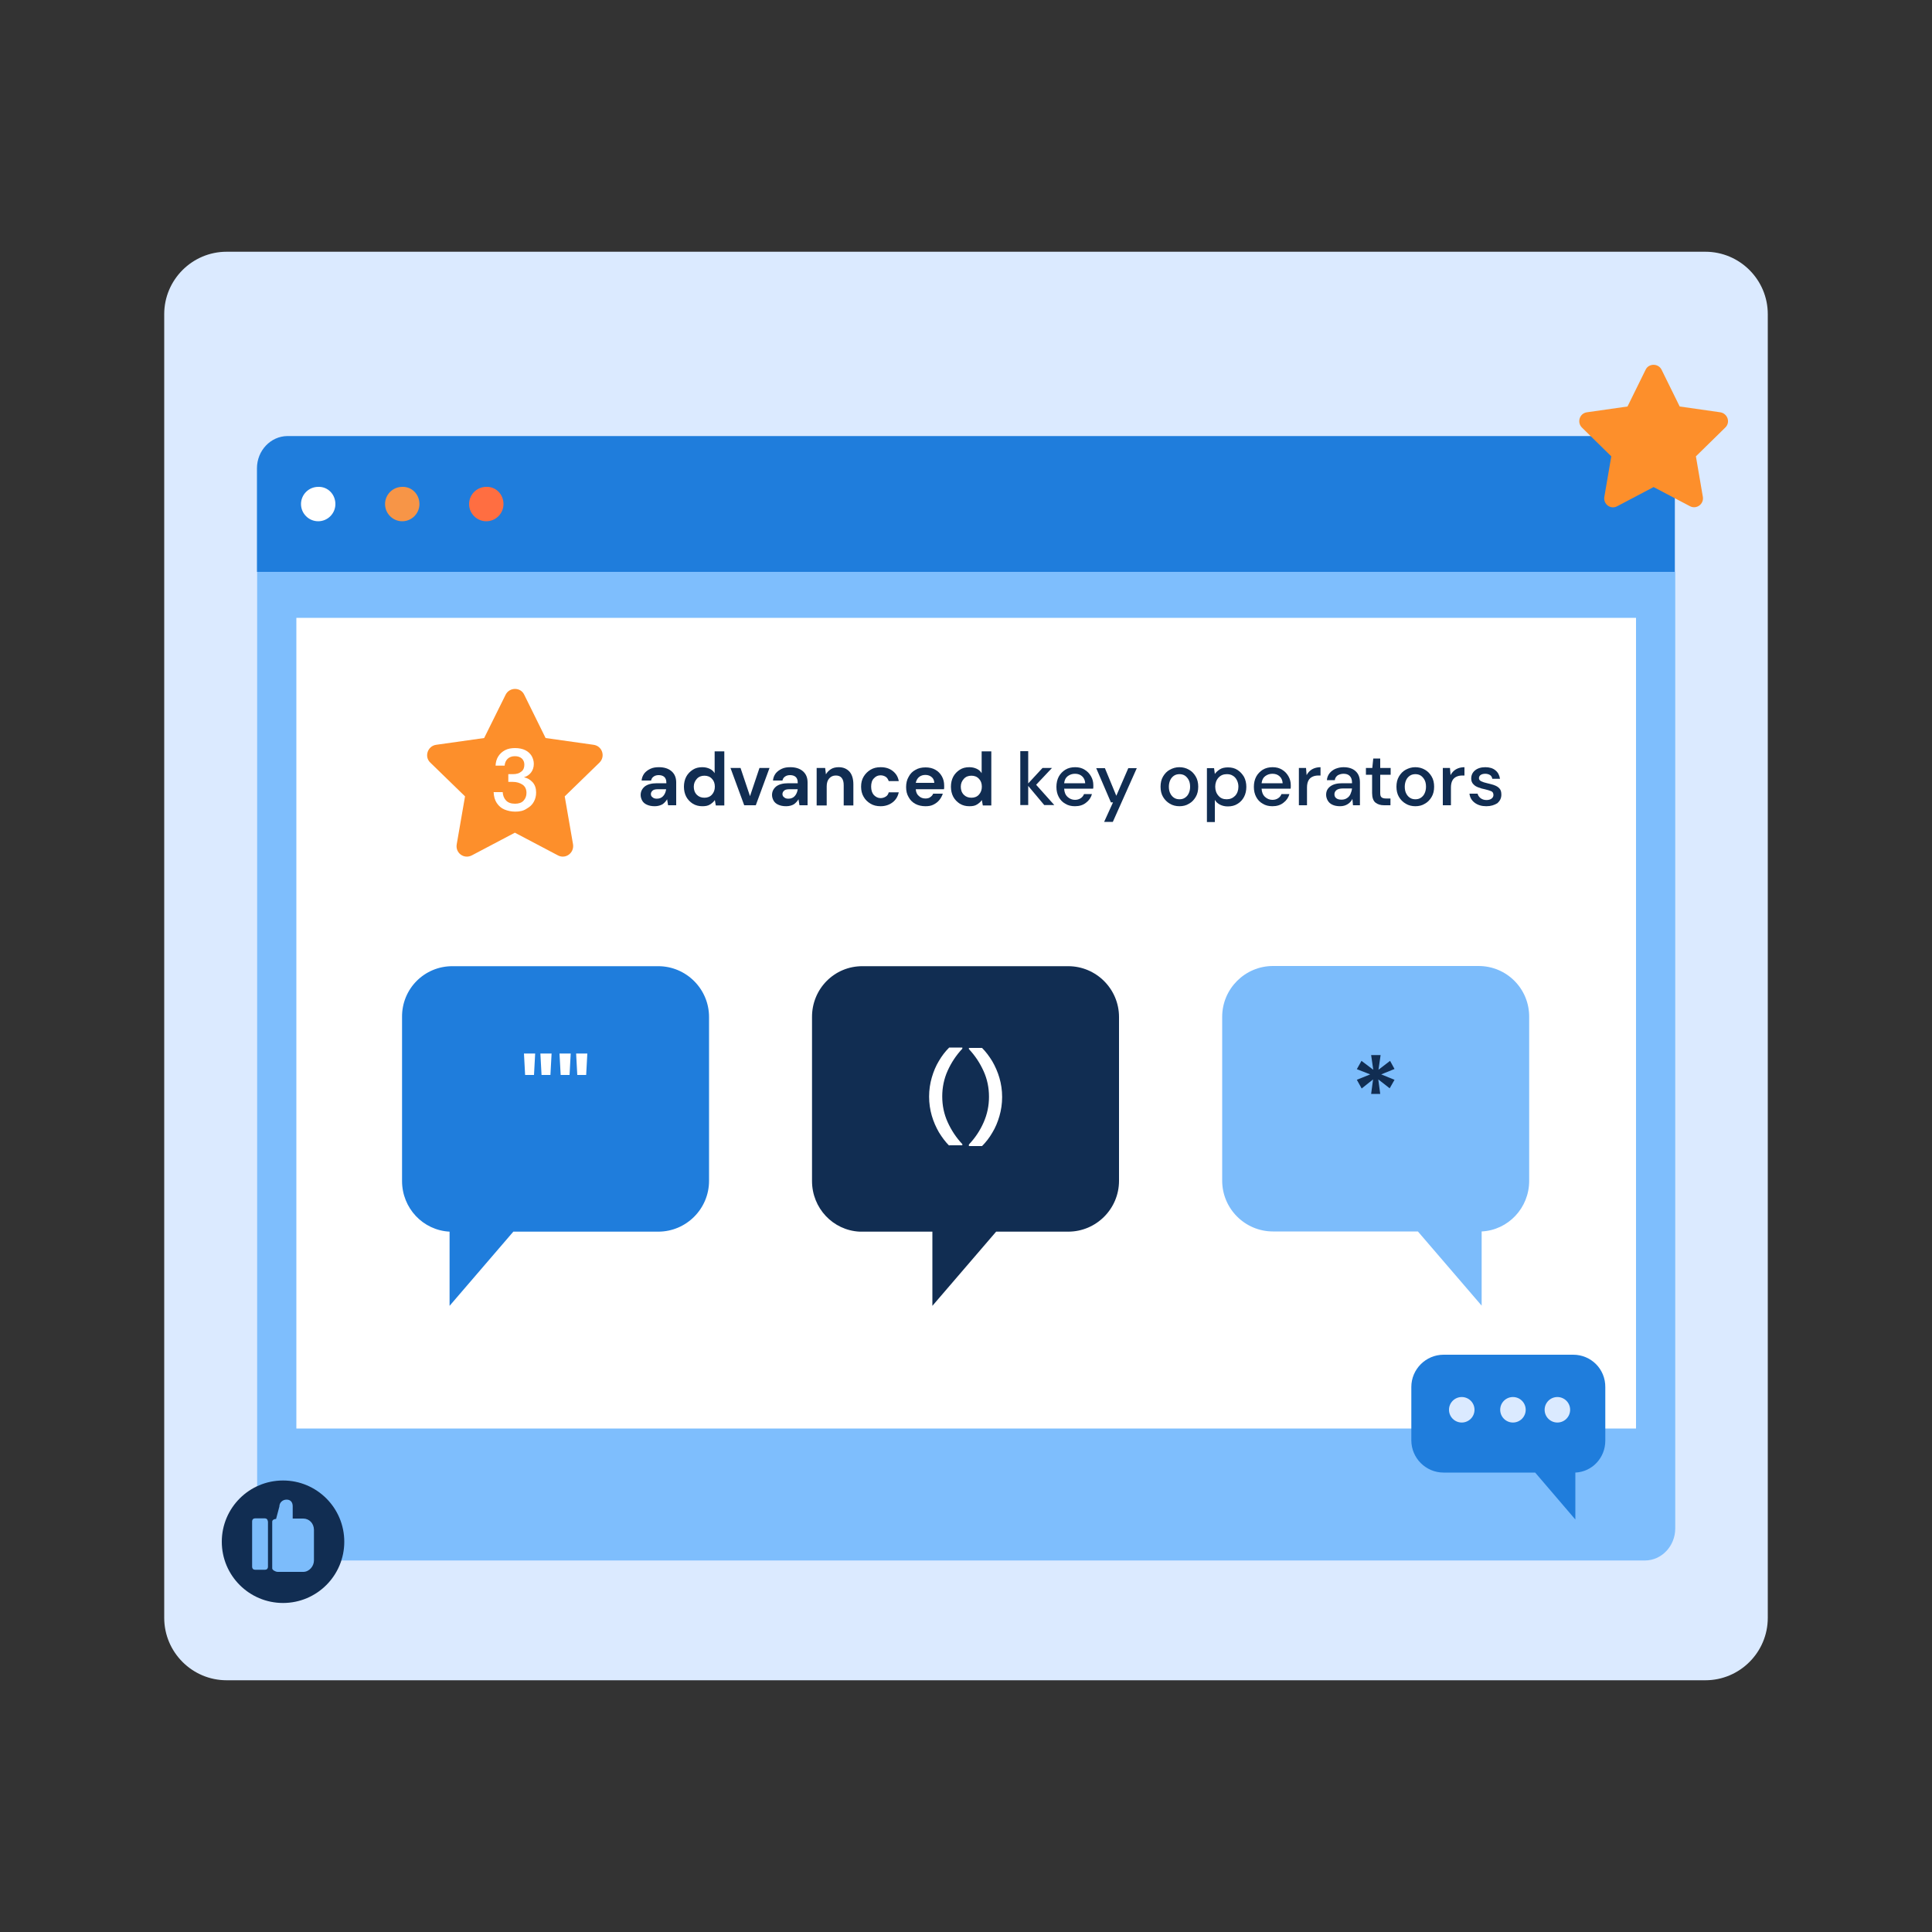
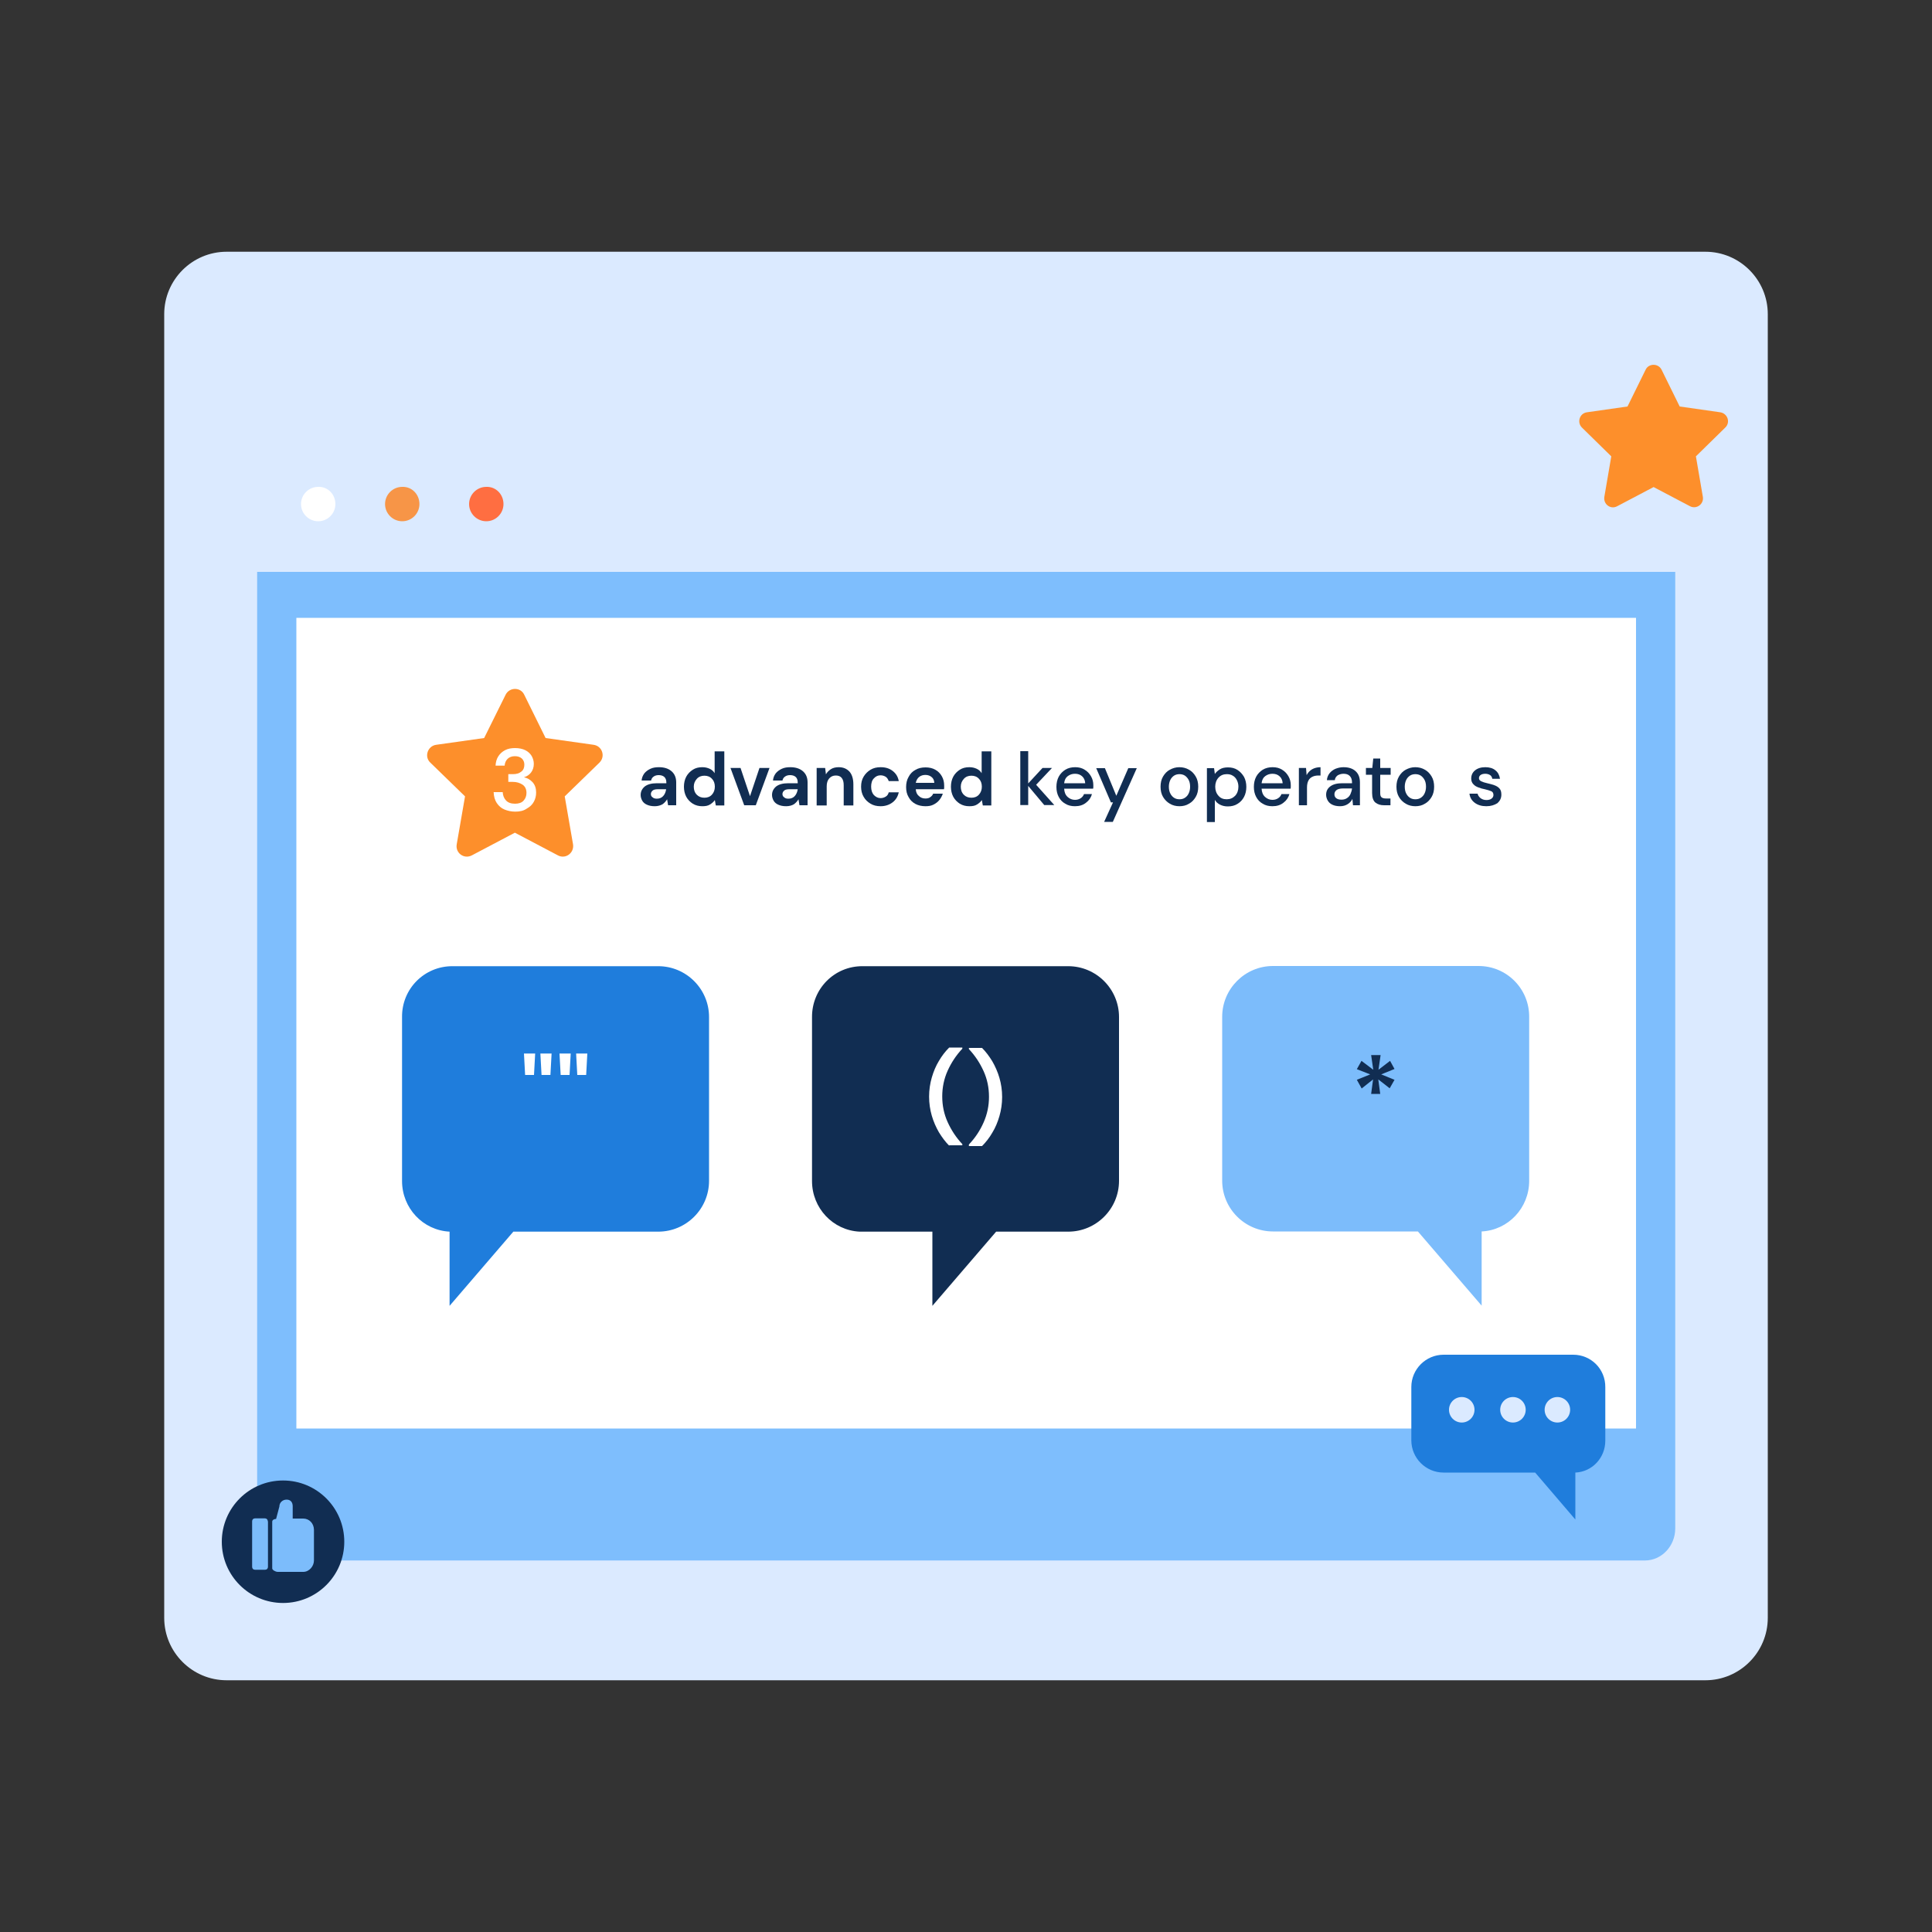
<svg xmlns="http://www.w3.org/2000/svg" version="1.1" id="Layer_1" x="0px" y="0px" viewBox="0 0 1000 1000" style="enable-background:new 0 0 1000 1000;" xml:space="preserve">
  <rect x="0" y="0" width="1000" height="1000" fill="#333333" stroke="none" />
  <style type="text/css"> .st0{enable-background:new ;} .st1{fill:#DBEAFF;} .st2{fill:#1F7DDC;} .st3{fill:#7EBEFD;} .st4{fill:#FFFFFF;} .st5{fill:#FD8F2B;} .st6{fill:#112D52;} .st7{fill:#7CBCFB;} .st8{fill:#F79547;} .st9{fill:#FF6E41;} </style>
  <g>
    <g class="st0">
      <g>
        <g>
          <g>
            <path class="st1" d="M117.3,130.3h765.4c17.8,0,32.3,14.5,32.3,32.3v674.8c0,17.8-14.5,32.3-32.3,32.3H117.3 c-17.8,0-32.3-14.5-32.3-32.3V162.6C85,144.8,99.5,130.3,117.3,130.3z" />
          </g>
        </g>
      </g>
    </g>
    <g id="freepik--Window--inject-2">
      <g>
-         <path class="st2" d="M133,242.4c0-9.2,7.1-16.6,15.7-16.7h702.5c8.7,0,15.7,7.4,15.7,16.7V296H133V242.4z" />
-       </g>
+         </g>
      <g>
        <path class="st3" d="M851.4,807.7H148.8c-8.7,0-15.7-7.4-15.7-16.7V296h734v495.1C867.1,800.3,860,807.7,851.4,807.7z" />
      </g>
      <g>
        <rect x="153.4" y="319.8" class="st4" width="693.4" height="419.6" />
      </g>
    </g>
    <g>
      <path class="st5" d="M851.8,191.3l-9.4,19.1l-21,3c-3.8,0.5-5.3,5.2-2.6,7.9l15.2,14.9l-3.6,21c-0.6,3.8,3.3,6.7,6.7,4.8l18.8-9.9 l18.8,9.9c3.4,1.8,7.3-1.1,6.7-4.8l-3.6-21l15.2-14.9c2.8-2.7,1.2-7.3-2.6-7.9l-21-3l-9.4-19.1C858.3,188,853.4,188,851.8,191.3z" />
    </g>
    <g>
      <g>
        <ellipse class="st6" cx="146.5" cy="798" rx="31.7" ry="31.7" />
      </g>
      <g>
        <g>
          <path class="st7" d="M138.6,787.4c0-0.9-0.6-1.5-1.5-1.5H132c-0.9,0-1.5,0.6-1.5,1.5V811c0,0.9,0.6,1.5,1.5,1.5h5.2 c0.9,0,1.5-0.6,1.5-1.5V787.4z" />
        </g>
        <g>
          <path class="st7" d="M156.9,786h-5.4v-6.4c0-2-1.1-3.4-3.1-3.4h-0.1c-2,0-3.7,1.5-3.7,3.6l-1.7,6.4c-0.9,0-2,0.5-2,1.4v24.2 c0,0.9,1.9,1.8,2.7,1.8h1.2H157c3,0,5.5-2.9,5.5-5.9v-16C162.4,788.5,160.1,786,156.9,786z" />
        </g>
      </g>
    </g>
    <g id="XMLID_00000176753008361568839760000012328499296203208623_">
      <g id="XMLID_00000031896786524821094830000005391095840428465568_">
        <path class="st2" d="M814.3,701.2h-67.1c-9.2,0-16.7,7.5-16.7,16.7v27.6c0,9.2,7.5,16.7,16.7,16.7h47.4l20.8,24.3v-24.3 c8.8-0.4,15.5-7.7,15.5-16.5V718C831,708.6,823.5,701.2,814.3,701.2z" />
      </g>
      <g id="XMLID_00000044165963464257753740000002249968908559513518_">
        <circle class="st1" cx="756.6" cy="729.7" r="6.6" />
      </g>
      <g id="XMLID_00000103254153156533967520000016793542055282679687_">
        <circle class="st1" cx="783.1" cy="729.7" r="6.6" />
      </g>
      <g id="XMLID_00000119110557544082381470000006075339514838350496_">
        <circle class="st1" cx="806.1" cy="729.7" r="6.6" />
      </g>
    </g>
    <g id="XMLID_00000007430281055962189760000016330855743339225741_">
      <g id="XMLID_00000083085149590853568740000004085448359625639334_">
        <path class="st2" d="M208.1,526.5v84.8c0,14,10.8,25.5,24.6,26.2v38.4l33-38.4h75c14.5,0,26.3-11.8,26.3-26.3v-84.8 c0-14.5-11.8-26.3-26.3-26.3H234.3C219.7,500,207.9,511.8,208.1,526.5z" />
      </g>
    </g>
    <g id="XMLID_00000061455276750463775810000008018674881385887911_">
      <g id="XMLID_00000053522939966929765510000013832000519709902240_">
        <path class="st7" d="M765.3,500H658.9c-14.5,0-26.3,11.8-26.3,26.3v84.8c0,14.5,11.8,26.3,26.3,26.3h75l33,38.4v-38.4 c13.8-0.7,24.6-12.2,24.6-26.2v-84.8C791.6,511.8,779.9,500,765.3,500z" />
      </g>
    </g>
    <g id="XMLID_00000030459367884936047580000001424591084052449722_">
      <g id="XMLID_00000114796204223010877320000003118163148402023579_">
        <path class="st6" d="M420.3,526.5v84.8c0,14,10.8,25.5,24.6,26.2h37.7v38.4l33-38.4h37.3c14.5,0,26.3-11.8,26.3-26.3v-84.8 c0-14.5-11.8-26.3-26.3-26.3H446.5C431.9,500,420.2,511.8,420.3,526.5z" />
      </g>
    </g>
    <g>
      <g>
        <path class="st4" d="M173.6,260.9c0,4.9-4,8.9-8.9,8.9c-4.9,0-8.9-4-8.9-8.9c0-4.9,4-8.9,8.9-8.9 C169.6,251.8,173.6,255.8,173.6,260.9z" />
      </g>
      <g>
        <path class="st8" d="M217.1,260.9c0,4.9-4,8.9-8.9,8.9c-4.9,0-8.9-4-8.9-8.9c0-4.9,4-8.9,8.9-8.9 C213.1,251.8,217.1,255.8,217.1,260.9z" />
      </g>
      <g>
        <path class="st9" d="M260.6,260.9c0,4.9-4,8.9-8.9,8.9s-8.9-4-8.9-8.9c0-4.9,4-8.9,8.9-8.9C256.6,251.8,260.6,255.8,260.6,260.9z " />
      </g>
    </g>
    <g>
      <g>
        <path class="st5" d="M261.7,359.6L250.6,382l-24.8,3.5c-4.5,0.6-6.3,6.2-3.1,9.2l18,17.5l-4.3,24.8c-0.8,4.5,3.8,7.9,7.9,5.7 l22.2-11.7l22.2,11.7c4,2.2,8.6-1.2,7.9-5.7l-4.3-24.8l18-17.5c3.2-3.2,1.4-8.6-3.1-9.2l-24.8-3.5l-11.1-22.5 C269.4,355.6,263.7,355.6,261.7,359.6z" />
      </g>
      <g>
        <path class="st6" d="M338.9,417.3c-1.7,0-3-0.3-4.1-0.8c-1.1-0.5-1.9-1.2-2.4-2.1c-0.5-0.9-0.8-1.9-0.8-2.9 c0-1.8,0.7-3.2,2.1-4.4c1.4-1.1,3.5-1.7,6.3-1.7h4.9V405c0-1.3-0.4-2.3-1.1-2.9s-1.7-0.9-2.8-0.9c-1,0-1.9,0.2-2.6,0.7 c-0.8,0.5-1.2,1.2-1.4,2.1h-4.9c0.1-1.4,0.6-2.6,1.4-3.7c0.8-1,1.9-1.8,3.2-2.4c1.3-0.6,2.7-0.8,4.4-0.8c2.7,0,4.9,0.7,6.5,2.1 c1.6,1.4,2.4,3.3,2.4,5.8v11.8h-4.2l-0.5-3.1c-0.6,1-1.4,1.9-2.4,2.6C341.8,416.9,340.5,417.3,338.9,417.3z M340,413.4 c1.4,0,2.5-0.5,3.3-1.4c0.8-0.9,1.3-2.1,1.5-3.5h-4.2c-1.3,0-2.3,0.2-2.8,0.7c-0.6,0.5-0.9,1.1-0.9,1.8c0,0.8,0.3,1.3,0.9,1.7 C338.3,413.2,339.1,413.4,340,413.4z" />
        <path class="st6" d="M363.5,417.3c-1.8,0-3.4-0.4-4.9-1.3c-1.4-0.9-2.6-2.1-3.4-3.6c-0.8-1.5-1.2-3.3-1.2-5.2s0.4-3.7,1.2-5.2 s2-2.7,3.4-3.6c1.4-0.9,3-1.3,4.9-1.3c1.5,0,2.7,0.3,3.8,0.8s2,1.3,2.6,2.3v-11.3h5v28h-4.4l-0.5-2.8c-0.6,0.9-1.4,1.6-2.5,2.3 S365.1,417.3,363.5,417.3z M364.6,412.9c1.6,0,2.9-0.5,3.9-1.6c1-1.1,1.5-2.5,1.5-4.1c0-1.7-0.5-3.1-1.5-4.1 c-1-1.1-2.3-1.6-3.9-1.6c-1.6,0-2.9,0.5-3.9,1.6c-1,1.1-1.6,2.4-1.6,4.1c0,1.7,0.5,3.1,1.6,4.2 C361.7,412.4,363,412.9,364.6,412.9z" />
        <path class="st6" d="M385.2,416.8l-7.1-19.3h5.2l4.9,14.6l4.9-14.6h5.2l-7.1,19.3H385.2z" />
        <path class="st6" d="M406.9,417.3c-1.7,0-3-0.3-4.1-0.8c-1.1-0.5-1.9-1.2-2.4-2.1c-0.5-0.9-0.8-1.9-0.8-2.9 c0-1.8,0.7-3.2,2.1-4.4c1.4-1.1,3.5-1.7,6.3-1.7h4.9V405c0-1.3-0.4-2.3-1.1-2.9s-1.7-0.9-2.8-0.9c-1,0-1.9,0.2-2.6,0.7 c-0.8,0.5-1.2,1.2-1.4,2.1h-4.9c0.1-1.4,0.6-2.6,1.4-3.7c0.8-1,1.9-1.8,3.2-2.4c1.3-0.6,2.7-0.8,4.4-0.8c2.7,0,4.9,0.7,6.5,2.1 c1.6,1.4,2.4,3.3,2.4,5.8v11.8h-4.2l-0.5-3.1c-0.6,1-1.4,1.9-2.4,2.6C409.9,416.9,408.5,417.3,406.9,417.3z M408.1,413.4 c1.4,0,2.5-0.5,3.3-1.4c0.8-0.9,1.3-2.1,1.5-3.5h-4.2c-1.3,0-2.3,0.2-2.8,0.7c-0.6,0.5-0.9,1.1-0.9,1.8c0,0.8,0.3,1.3,0.9,1.7 C406.4,413.2,407.1,413.4,408.1,413.4z" />
        <path class="st6" d="M422.7,416.8v-19.3h4.4l0.4,3.3c0.6-1.1,1.5-2,2.6-2.7c1.1-0.7,2.5-1,4-1c2.4,0,4.2,0.8,5.6,2.3 c1.3,1.5,2,3.7,2,6.6v10.9h-5v-10.4c0-1.7-0.3-2.9-1-3.8c-0.7-0.9-1.7-1.3-3.1-1.3c-1.4,0-2.5,0.5-3.4,1.5 c-0.9,1-1.3,2.4-1.3,4.1v9.9H422.7z" />
        <path class="st6" d="M455.8,417.3c-2,0-3.7-0.4-5.2-1.3c-1.5-0.9-2.7-2-3.6-3.6c-0.9-1.5-1.3-3.3-1.3-5.2c0-2,0.4-3.7,1.3-5.2 c0.9-1.5,2.1-2.7,3.6-3.6c1.5-0.9,3.2-1.3,5.2-1.3c2.5,0,4.5,0.6,6.2,1.9c1.7,1.3,2.8,3,3.2,5.3H460c-0.3-0.9-0.8-1.7-1.5-2.2 c-0.8-0.5-1.7-0.8-2.7-0.8c-1.4,0-2.5,0.5-3.5,1.6c-1,1-1.4,2.5-1.4,4.3c0,1.8,0.5,3.3,1.4,4.3c1,1,2.1,1.6,3.5,1.6 c1,0,1.9-0.3,2.7-0.8c0.8-0.5,1.3-1.3,1.5-2.2h5.2c-0.5,2.2-1.5,3.9-3.2,5.2S458.2,417.3,455.8,417.3z" />
        <path class="st6" d="M479,417.3c-1.9,0-3.7-0.4-5.2-1.2s-2.7-2-3.5-3.5c-0.9-1.5-1.3-3.2-1.3-5.2c0-2,0.4-3.8,1.3-5.3 c0.8-1.6,2-2.8,3.5-3.6c1.5-0.9,3.2-1.3,5.3-1.3c1.9,0,3.6,0.4,5,1.2c1.5,0.8,2.6,2,3.4,3.4c0.8,1.4,1.2,3,1.2,4.8 c0,0.3,0,0.6,0,0.9c0,0.3,0,0.6-0.1,1H474c0.1,1.5,0.6,2.7,1.6,3.5c0.9,0.9,2.1,1.3,3.4,1.3c1,0,1.9-0.2,2.5-0.7 c0.7-0.5,1.2-1,1.5-1.8h5c-0.4,1.2-1,2.3-1.8,3.3c-0.8,1-1.9,1.8-3.1,2.4S480.6,417.3,479,417.3z M479,401.1 c-1.2,0-2.3,0.3-3.2,1c-0.9,0.7-1.5,1.7-1.8,3.1h9.6c-0.1-1.3-0.5-2.3-1.4-3C481.4,401.5,480.3,401.1,479,401.1z" />
        <path class="st6" d="M501.7,417.3c-1.8,0-3.4-0.4-4.9-1.3c-1.4-0.9-2.6-2.1-3.4-3.6c-0.8-1.5-1.2-3.3-1.2-5.2s0.4-3.7,1.2-5.2 s2-2.7,3.4-3.6c1.4-0.9,3-1.3,4.9-1.3c1.5,0,2.7,0.3,3.8,0.8s2,1.3,2.6,2.3v-11.3h5v28h-4.4l-0.5-2.8c-0.6,0.9-1.4,1.6-2.5,2.3 S503.4,417.3,501.7,417.3z M502.8,412.9c1.6,0,2.9-0.5,3.9-1.6c1-1.1,1.5-2.5,1.5-4.1c0-1.7-0.5-3.1-1.5-4.1 c-1-1.1-2.3-1.6-3.9-1.6c-1.6,0-2.9,0.5-3.9,1.6c-1,1.1-1.6,2.4-1.6,4.1c0,1.7,0.5,3.1,1.6,4.2 C499.9,412.4,501.2,412.9,502.8,412.9z" />
        <path class="st6" d="M528.1,416.8v-28h4.1v16.7l7.4-8h4.9l-8.2,8.7l9.4,10.5h-5.2l-8.3-9.9v9.9H528.1z" />
        <path class="st6" d="M556.4,417.3c-1.9,0-3.6-0.4-5-1.3c-1.5-0.8-2.6-2-3.4-3.5c-0.8-1.5-1.2-3.2-1.2-5.2c0-2,0.4-3.8,1.2-5.3 c0.8-1.5,2-2.7,3.4-3.6c1.5-0.9,3.2-1.3,5.1-1.3c1.9,0,3.5,0.4,4.9,1.3c1.4,0.8,2.5,2,3.3,3.4c0.8,1.4,1.2,2.9,1.2,4.6 c0,0.3,0,0.5,0,0.8c0,0.3,0,0.6-0.1,1h-15c0.1,1.9,0.7,3.3,1.8,4.3c1.1,1,2.4,1.5,3.8,1.5c1.2,0,2.1-0.3,2.9-0.8 c0.8-0.5,1.4-1.2,1.8-2.2h4.1c-0.5,1.8-1.5,3.3-3.1,4.5C560.6,416.7,558.7,417.3,556.4,417.3z M556.4,400.5 c-1.4,0-2.6,0.4-3.7,1.2c-1.1,0.8-1.7,2-1.9,3.7h10.9c-0.1-1.5-0.6-2.7-1.6-3.6C559.1,400.9,557.9,400.5,556.4,400.5z" />
        <path class="st6" d="M571.5,425.4l4.6-10.1H575l-7.6-17.7h4.5l5.9,14.3l6.2-14.3h4.4l-12.4,27.8H571.5z" />
        <path class="st6" d="M610.5,417.3c-1.8,0-3.5-0.4-5-1.3s-2.6-2-3.5-3.5s-1.3-3.3-1.3-5.3s0.4-3.8,1.3-5.3c0.9-1.5,2-2.7,3.5-3.5 c1.5-0.8,3.1-1.3,4.9-1.3c1.8,0,3.5,0.4,5,1.3c1.5,0.8,2.6,2,3.5,3.5c0.9,1.5,1.3,3.3,1.3,5.3s-0.4,3.8-1.3,5.3 c-0.9,1.5-2,2.7-3.5,3.5C614,416.9,612.3,417.3,610.5,417.3z M610.5,413.7c1,0,1.9-0.2,2.7-0.7c0.8-0.5,1.5-1.2,2-2.2 c0.5-1,0.8-2.2,0.8-3.6c0-1.5-0.3-2.7-0.8-3.6s-1.2-1.7-2-2.2c-0.8-0.5-1.8-0.7-2.7-0.7s-1.9,0.2-2.7,0.7c-0.8,0.5-1.5,1.2-2,2.2 c-0.5,1-0.8,2.2-0.8,3.6c0,1.5,0.3,2.7,0.8,3.6c0.5,1,1.2,1.7,2,2.2C608.6,413.5,609.5,413.7,610.5,413.7z" />
        <path class="st6" d="M624.7,425.4v-27.8h3.7l0.4,3c0.6-0.9,1.5-1.7,2.6-2.4c1.1-0.7,2.5-1,4.2-1c1.9,0,3.5,0.4,4.9,1.3 c1.4,0.9,2.5,2.1,3.4,3.6c0.8,1.5,1.2,3.3,1.2,5.2s-0.4,3.7-1.2,5.2s-1.9,2.7-3.4,3.6c-1.4,0.9-3.1,1.3-5,1.3 c-1.5,0-2.8-0.3-4-0.9c-1.2-0.6-2.1-1.4-2.7-2.5v11.5H624.7z M634.9,413.7c1.8,0,3.2-0.6,4.4-1.8c1.1-1.2,1.7-2.8,1.7-4.7 c0-1.3-0.3-2.4-0.8-3.4c-0.5-1-1.2-1.8-2.1-2.3c-0.9-0.6-2-0.8-3.1-0.8c-1.8,0-3.2,0.6-4.3,1.8c-1.1,1.2-1.7,2.8-1.7,4.7 c0,1.9,0.6,3.5,1.7,4.7C631.7,413.1,633.1,413.7,634.9,413.7z" />
        <path class="st6" d="M658.6,417.3c-1.9,0-3.6-0.4-5-1.3c-1.5-0.8-2.6-2-3.4-3.5c-0.8-1.5-1.2-3.2-1.2-5.2c0-2,0.4-3.8,1.2-5.3 c0.8-1.5,2-2.7,3.4-3.6c1.5-0.9,3.2-1.3,5.1-1.3c1.9,0,3.5,0.4,4.9,1.3c1.4,0.8,2.5,2,3.3,3.4c0.8,1.4,1.2,2.9,1.2,4.6 c0,0.3,0,0.5,0,0.8c0,0.3,0,0.6-0.1,1h-15c0.1,1.9,0.7,3.3,1.8,4.3c1.1,1,2.4,1.5,3.8,1.5c1.2,0,2.1-0.3,2.9-0.8 c0.8-0.5,1.4-1.2,1.8-2.2h4.1c-0.5,1.8-1.5,3.3-3.1,4.5C662.8,416.7,660.9,417.3,658.6,417.3z M658.6,400.5 c-1.4,0-2.6,0.4-3.7,1.2c-1.1,0.8-1.7,2-1.9,3.7h10.9c-0.1-1.5-0.6-2.7-1.6-3.6C661.3,400.9,660.1,400.5,658.6,400.5z" />
        <path class="st6" d="M672.3,416.8v-19.3h3.7l0.3,3.7c0.7-1.3,1.6-2.3,2.8-3c1.2-0.7,2.7-1.1,4.4-1.1v4.3h-1.1 c-1.1,0-2.2,0.2-3,0.6c-0.9,0.4-1.6,1-2.1,1.9c-0.5,0.9-0.8,2.1-0.8,3.7v9.2H672.3z" />
        <path class="st6" d="M693.6,417.3c-1.6,0-3-0.3-4-0.8c-1.1-0.5-1.9-1.3-2.4-2.2c-0.5-0.9-0.8-1.9-0.8-2.9c0-1.9,0.7-3.3,2.2-4.4 c1.5-1.1,3.5-1.6,6.2-1.6h5V405c0-1.5-0.4-2.6-1.2-3.4c-0.8-0.8-1.9-1.1-3.2-1.1c-1.1,0-2.1,0.3-3,0.8c-0.8,0.6-1.4,1.4-1.5,2.5 h-4.1c0.1-1.4,0.6-2.6,1.4-3.6c0.8-1,1.9-1.8,3.1-2.3c1.3-0.5,2.6-0.8,4.1-0.8c2.7,0,4.8,0.7,6.3,2.1c1.5,1.4,2.2,3.3,2.2,5.8 v11.8h-3.6l-0.3-3.3c-0.5,1.1-1.3,2-2.4,2.7S695.2,417.3,693.6,417.3z M694.4,413.9c1.1,0,2.1-0.3,2.8-0.8 c0.8-0.5,1.4-1.2,1.8-2.1c0.4-0.9,0.7-1.9,0.8-2.9h-4.6c-1.6,0-2.8,0.3-3.5,0.9c-0.7,0.6-1,1.3-1,2.1c0,0.9,0.3,1.6,1,2.1 S693.2,413.9,694.4,413.9z" />
        <path class="st6" d="M716.4,416.8c-1.9,0-3.4-0.5-4.5-1.4s-1.7-2.6-1.7-4.9V401H707v-3.5h3.3l0.5-4.9h3.6v4.9h5.4v3.5h-5.4v9.5 c0,1.1,0.2,1.8,0.7,2.2c0.5,0.4,1.2,0.6,2.4,0.6h2.2v3.5H716.4z" />
        <path class="st6" d="M732.6,417.3c-1.8,0-3.5-0.4-5-1.3s-2.6-2-3.5-3.5s-1.3-3.3-1.3-5.3s0.4-3.8,1.3-5.3c0.9-1.5,2-2.7,3.5-3.5 c1.5-0.8,3.1-1.3,4.9-1.3c1.8,0,3.5,0.4,5,1.3c1.5,0.8,2.6,2,3.5,3.5c0.9,1.5,1.3,3.3,1.3,5.3s-0.4,3.8-1.3,5.3 c-0.9,1.5-2,2.7-3.5,3.5C736.1,416.9,734.4,417.3,732.6,417.3z M732.6,413.7c1,0,1.9-0.2,2.7-0.7c0.8-0.5,1.5-1.2,2-2.2 c0.5-1,0.8-2.2,0.8-3.6c0-1.5-0.3-2.7-0.8-3.6s-1.2-1.7-2-2.2c-0.8-0.5-1.8-0.7-2.7-0.7s-1.9,0.2-2.7,0.7c-0.8,0.5-1.5,1.2-2,2.2 c-0.5,1-0.8,2.2-0.8,3.6c0,1.5,0.3,2.7,0.8,3.6c0.5,1,1.2,1.7,2,2.2C730.7,413.5,731.6,413.7,732.6,413.7z" />
-         <path class="st6" d="M746.8,416.8v-19.3h3.7l0.3,3.7c0.7-1.3,1.6-2.3,2.8-3c1.2-0.7,2.7-1.1,4.4-1.1v4.3h-1.1 c-1.1,0-2.2,0.2-3,0.6c-0.9,0.4-1.6,1-2.1,1.9c-0.5,0.9-0.8,2.1-0.8,3.7v9.2H746.8z" />
        <path class="st6" d="M769.3,417.3c-2.4,0-4.4-0.6-6-1.8c-1.6-1.2-2.5-2.8-2.7-4.7h4.2c0.2,0.9,0.7,1.6,1.5,2.3 c0.8,0.6,1.8,1,3.1,1c1.2,0,2.1-0.3,2.7-0.8c0.6-0.5,0.9-1.1,0.9-1.8c0-1-0.4-1.7-1.2-2c-0.8-0.3-1.9-0.7-3.3-1 c-1.1-0.2-2.2-0.5-3.2-0.9c-1.1-0.4-2-0.9-2.7-1.7c-0.7-0.7-1.1-1.7-1.1-2.9c0-1.7,0.6-3.1,1.9-4.2c1.3-1.1,3.1-1.7,5.4-1.7 c2.1,0,3.9,0.5,5.2,1.6c1.3,1,2.1,2.5,2.4,4.4h-4c-0.1-0.8-0.5-1.5-1.1-1.9s-1.5-0.7-2.5-0.7c-1,0-1.8,0.2-2.4,0.6 c-0.6,0.4-0.9,1-0.9,1.7c0,0.7,0.4,1.2,1.2,1.6c0.8,0.4,1.8,0.7,3.1,1c1.3,0.3,2.5,0.6,3.6,1s2,0.9,2.7,1.7c0.7,0.7,1,1.8,1,3.2 c0,1.8-0.7,3.2-2,4.4C773.5,416.7,771.7,417.3,769.3,417.3z" />
      </g>
      <g>
        <g>
          <path class="st4" d="M266.7,420.1c-2,0-3.9-0.4-5.6-1.1c-1.7-0.7-3-1.9-4-3.4c-1-1.5-1.5-3.4-1.6-5.6h4.7 c0.1,1.7,0.6,3.1,1.7,4.3c1.1,1.2,2.7,1.7,4.7,1.7c1.9,0,3.4-0.5,4.4-1.6c1-1.1,1.5-2.4,1.5-4c0-1.9-0.7-3.4-2.1-4.3 c-1.4-0.9-3-1.4-5-1.4h-2.3v-4h2.4c1.8,0,3.2-0.4,4.3-1.3c1.1-0.8,1.6-2,1.6-3.6c0-1.3-0.4-2.3-1.3-3.2 c-0.9-0.8-2.1-1.2-3.6-1.2c-1.6,0-2.9,0.5-3.8,1.4c-0.9,0.9-1.4,2.1-1.5,3.5h-4.7c0.1-1.8,0.5-3.4,1.4-4.8 c0.9-1.4,2-2.4,3.5-3.2c1.5-0.8,3.2-1.1,5.2-1.1c2.1,0,3.9,0.4,5.3,1.1c1.4,0.7,2.5,1.7,3.3,3c0.7,1.3,1.1,2.6,1.1,4.1 c0,1.7-0.5,3.2-1.4,4.4s-2.2,2.1-3.7,2.5c1.8,0.4,3.3,1.3,4.5,2.6c1.2,1.4,1.8,3.1,1.8,5.3c0,1.7-0.4,3.4-1.2,4.8 c-0.8,1.5-2,2.6-3.6,3.5C271,419.7,269,420.1,266.7,420.1z" />
        </g>
      </g>
    </g>
    <g>
      <path class="st4" d="M271.8,556.4l-0.6-11.1h5.8l-0.6,11.1H271.8z M280.3,556.4l-0.6-11.1h5.8l-0.6,11.1H280.3z" />
      <path class="st4" d="M290.2,556.4l-0.6-11.1h5.8l-0.6,11.1H290.2z M298.8,556.4l-0.6-11.1h5.8l-0.6,11.1H298.8z" />
    </g>
    <g>
      <path class="st4" d="M491.3,593c-2-2-3.7-4.3-5.3-6.9c-1.5-2.6-2.8-5.5-3.7-8.6c-0.9-3.1-1.4-6.4-1.4-9.9c0-3.5,0.5-6.8,1.4-9.9 s2.1-6,3.7-8.6c1.5-2.6,3.3-4.9,5.3-6.9h6.8v0.6c-3.2,3.4-5.7,7.2-7.6,11.4c-1.9,4.2-2.8,8.7-2.8,13.3c0,4.7,0.9,9.1,2.8,13.3 c1.9,4.2,4.4,8,7.6,11.4v0.6H491.3z" />
      <path class="st4" d="M501.5,593v-0.6c3.2-3.4,5.7-7.1,7.6-11.4s2.8-8.7,2.8-13.3c0-4.7-0.9-9.1-2.8-13.3c-1.9-4.2-4.4-8-7.6-11.4 v-0.6h6.8c2,2,3.7,4.3,5.3,6.9c1.5,2.6,2.8,5.5,3.7,8.6s1.4,6.4,1.4,9.9c0,3.5-0.5,6.8-1.4,9.9c-0.9,3.1-2.1,6-3.7,8.6 c-1.5,2.6-3.3,4.9-5.3,6.9H501.5z" />
    </g>
    <g>
      <path class="st6" d="M709.7,566.2l1-7.5l-5.9,4.7l-2.5-4.5l6.9-2.8l-6.9-2.7l2.4-4.3l6.1,4.6l-1.1-7.6h4.9l-1.1,7.6l6-4.6l2.3,4.2 l-6.9,2.8l6.9,2.8l-2.5,4.4l-5.9-4.6l1,7.5H709.7z" />
    </g>
  </g>
</svg>